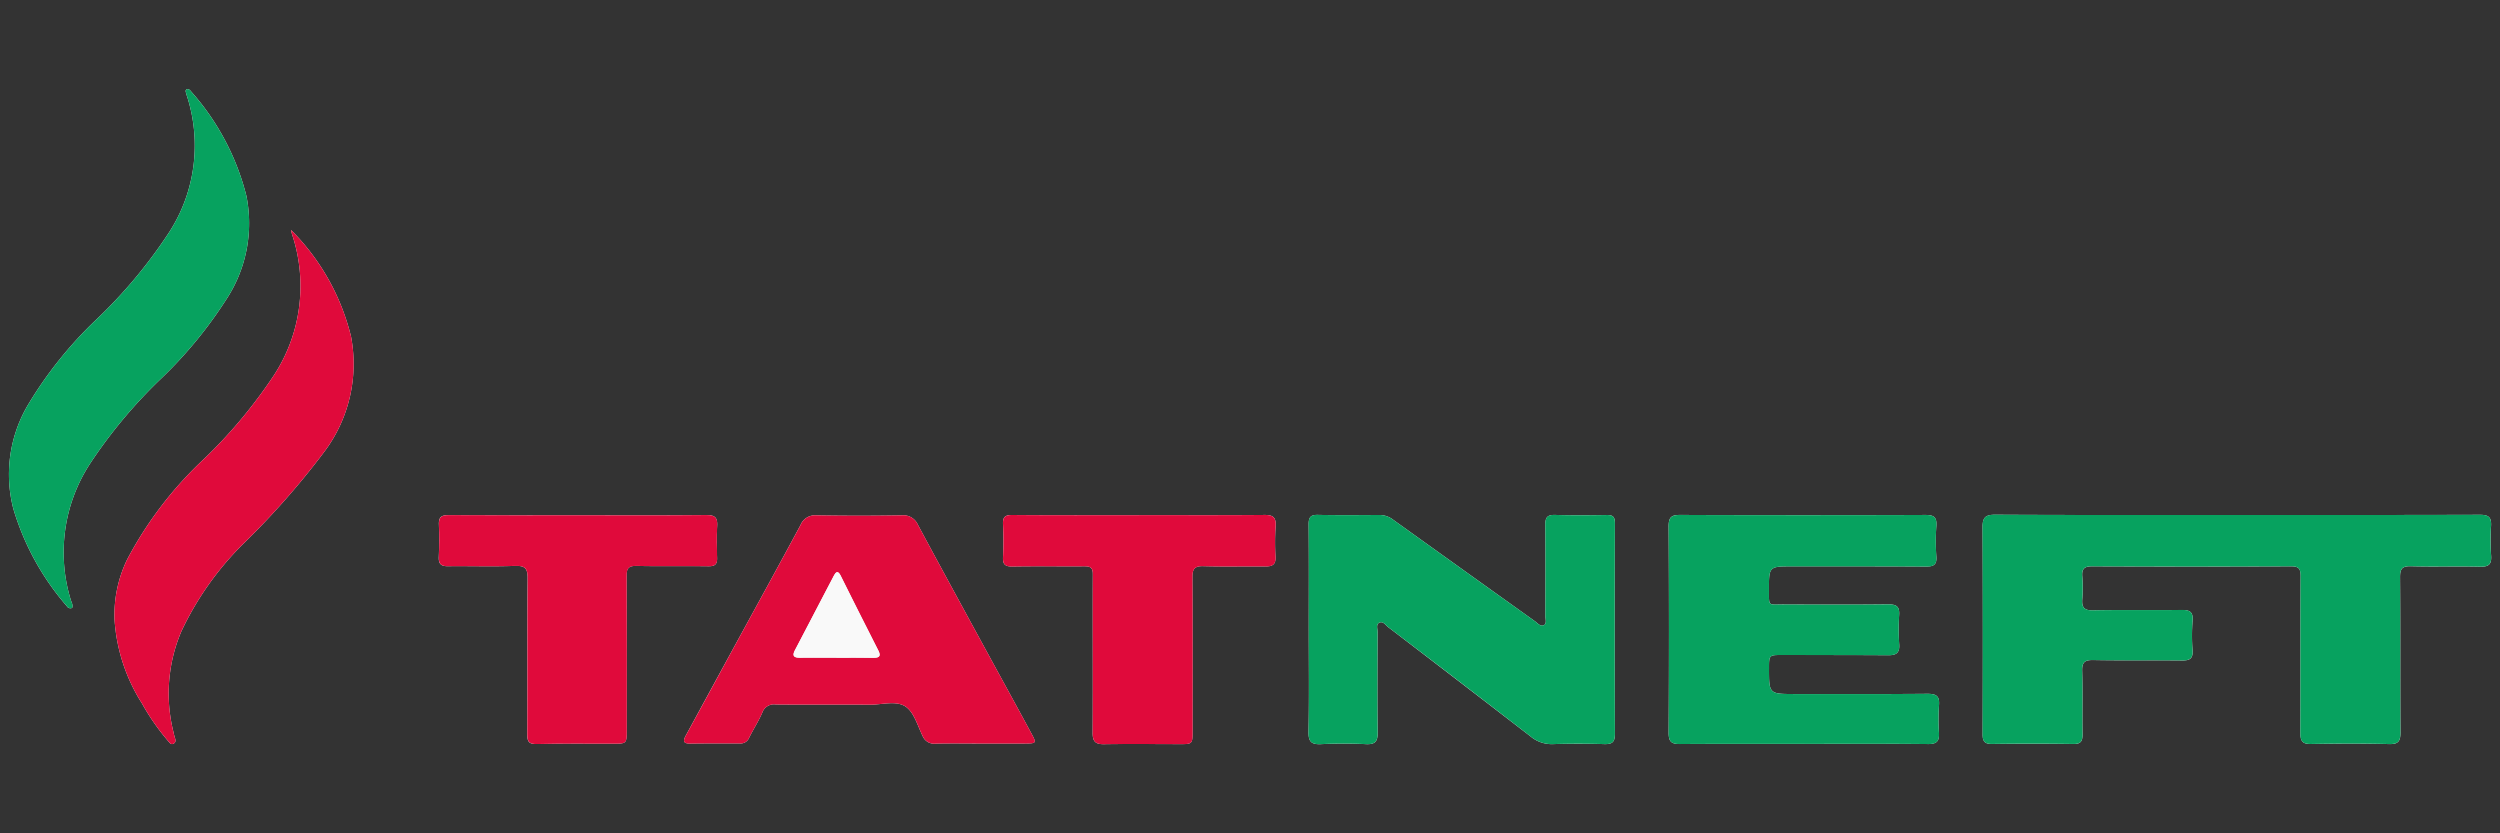
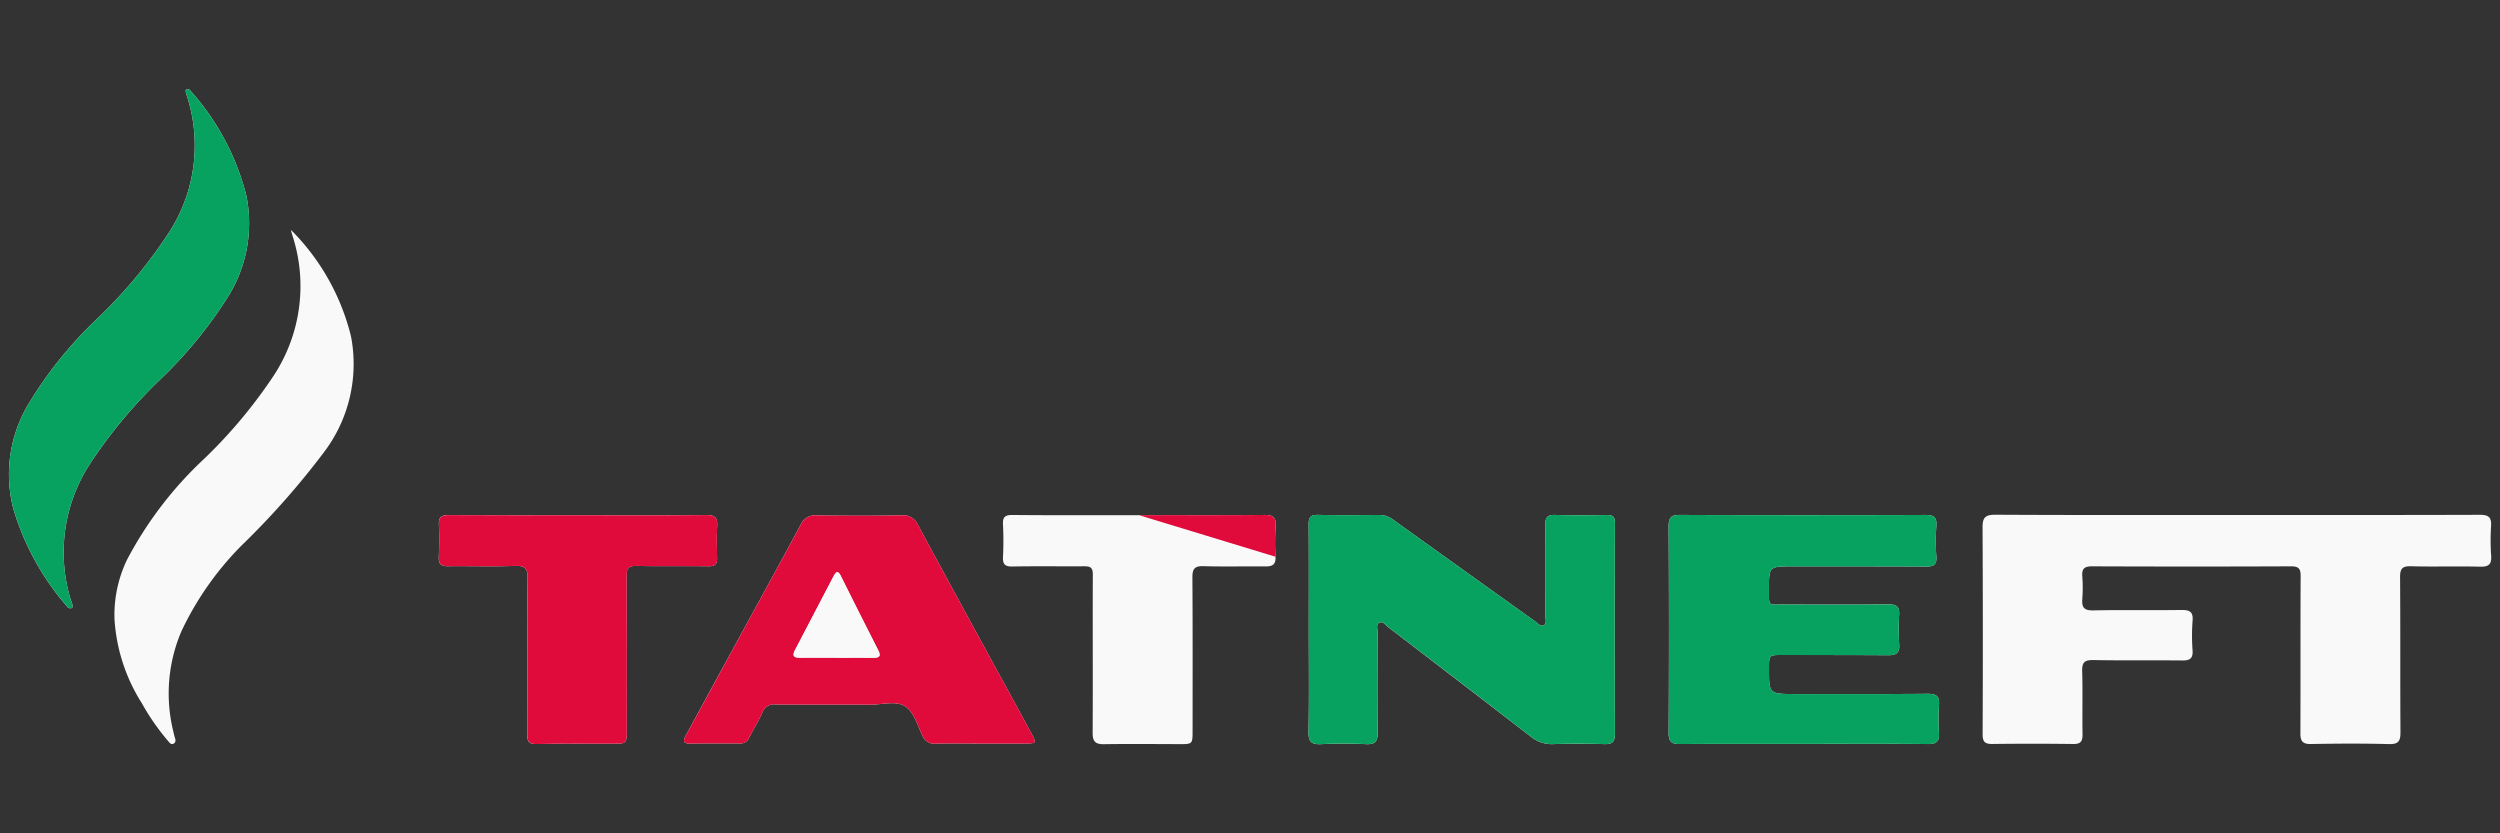
<svg xmlns="http://www.w3.org/2000/svg" id="Слой_1" data-name="Слой 1" viewBox="0 0 120 40">
  <rect x="0" y="0" width="120" height="40" fill="#333333" stroke="none" />
  <defs>
    <style>.cls-1{fill:#f9f9f9;}.cls-2{fill:#07a25f;}.cls-3{fill:#e00a3b;}</style>
  </defs>
  <title>TATNEFT</title>
  <path class="cls-1" d="M107.406,24.719c-3.874,0-7.748.009-11.621-.012-.478-.003-.624.123-.622.599q.025,4.971.003,9.943c-.001.351.109.466.462.462q1.944-.025,3.889.001c.374.006.449-.145.444-.477-.016-1.01.013-2.021-.016-3.03-.012-.427.13-.53.543-.522,1.423.027,2.846.004,4.269.019.362.004.512-.1.486-.485a9.479,9.479,0,0,1,.001-1.419c.036-.441-.147-.525-.545-.519-1.407.021-2.815-.01-4.221.02-.438.009-.558-.139-.528-.541a7.218,7.218,0,0,0-0-1.088c-.029-.37.098-.488.476-.486q4.767.02,9.534-0c.376-.002.473.107.471.479-.016,2.509-.001,5.019-.012,7.528-.002.38.104.53.51.522,1.249-.023,2.499-.03,3.747.003.461.012.548-.156.546-.571-.016-2.478.001-4.956-.018-7.433-.003-.411.099-.544.526-.532,1.106.031,2.214-.008,3.32.021.429.011.554-.131.524-.542a10.916,10.916,0,0,1-.002-1.419c.024-.416-.127-.531-.543-.529C115.154,24.725,111.28,24.718,107.406,24.719ZM62.821,30.198c0,1.641.021,3.282-.012,4.923-.01.497.15.622.618.598a21.283,21.283,0,0,1,2.133-0c.44.022.574-.12.568-.558-.022-1.609-.01-3.219-.005-4.828 0-.15-.078-.357.075-.439.187-.1.307.111.436.21q3.419,2.614,6.829,5.241a1.577,1.577,0,0,0,1.079.373c.821-.028,1.644-.025,2.466-.001.389.011.511-.104.509-.507q-.024-5.041 0-10.082c.001-.322-.094-.411-.398-.406-.822.013-1.645.022-2.466-.005-.382-.012-.484.121-.479.487.017,1.451.008,2.903.004,4.355-0.0.153.073.367-.062.445-.167.097-.309-.091-.444-.188q-3.408-2.436-6.812-4.877a1.069,1.069,0,0,0-.657-.219c-.98.006-1.96.017-2.94-.005-.363-.008-.452.122-.448.466C62.83,26.853,62.822,28.526,62.821,30.198Zm23.791,5.509v-.003c1.976,0,3.953-.013,5.929.01.432.005.551-.143.529-.542a9.479,9.479,0,0,1,.003-1.325c.038-.457-.157-.547-.574-.544-2.119.019-4.237.01-6.356.01-1.231-0-1.231-.002-1.23-1.24.001-.633.001-.634.637-.633,1.692.002,3.384-.001,5.075.011.366.003.564-.091.538-.506a10.659,10.659,0,0,1-.004-1.419c.032-.436-.152-.521-.548-.516-1.66.019-3.32.012-4.981.006-.775-.003-.717.119-.72-.698-.003-1.135-.001-1.134,1.142-1.133,2.135.002,4.269-.004,6.404.009.359.002.517-.086.489-.478a10.136,10.136,0,0,1-0-1.467c.031-.421-.113-.532-.53-.531q-5.882.022-11.764-.001c-.429-.002-.56.112-.557.56q.031,4.948.001,9.895c-.002.425.13.544.539.541C82.628,35.699,84.62,35.707,86.612,35.707Zm-39.56-.018c.711,0,1.423.002,2.134-.001.565-.002.577-.01.316-.493-.734-1.359-1.48-2.712-2.219-4.068-1.078-1.978-2.158-3.955-3.225-5.94A.766.766,0,0,0,43.269,24.737q-2.039.036-4.078-0a.751.751,0,0,0-.766.465c-1.09,2.026-2.2,4.041-3.303,6.06q-1.099,2.013-2.195,4.027c-.136.248-.168.408.206.403.79-.012,1.581-.01,2.371-.008a.44.44,0,0,0,.452-.266c.201-.409.454-.795.634-1.212a.595.595,0,0,1,.657-.391c1.502.015,3.003-.002,4.505.01.582.005,1.268-.213,1.717.092.405.275.573.913.814,1.406a.601.601,0,0,0,.635.371C45.63,35.677,46.341,35.688,47.053,35.69ZM13.964,11.033c.019.076.035.152.058.227a7.828,7.828,0,0,1-.871,6.749A23.69,23.69,0,0,1,9.805,22.017a18.247,18.247,0,0,0-3.713,4.86,6.125,6.125,0,0,0-.596,2.842A8.503,8.503,0,0,0,6.814,33.764a10.958,10.958,0,0,0,1.267,1.819c.063.069.124.166.231.121.124-.052.129-.161.087-.28a2.625,2.625,0,0,1-.07-.275A7.598,7.598,0,0,1,8.71,30.297,14.766,14.766,0,0,1,11.601,26.178,38.415,38.415,0,0,0,15.541,21.719a7.01,7.01,0,0,0,1.307-5.573A10.878,10.878,0,0,0,13.964,11.033Zm-5.01-6.745c-.017.028-.049.056-.046.078A1.667,1.667,0,0,0,8.967,4.59a7.68,7.68,0,0,1-.852,6.565,23.515,23.515,0,0,1-3.509,4.2A19.415,19.415,0,0,0,1.386,19.362,6.564,6.564,0,0,0,.637,24.41a12.563,12.563,0,0,0,2.572,4.688.197.197,0,0,0,.254.081c.053-.142-.033-.267-.07-.396a7.793,7.793,0,0,1,.952-6.561,23.733,23.733,0,0,1,3.427-4.086,20.736,20.736,0,0,0,3.084-3.754,6.643,6.643,0,0,0,.972-4.974A11.898,11.898,0,0,0,9.186,4.406C9.131,4.338,9.07,4.249,8.954,4.288ZM54.666,24.726v.002c-2.025,0-4.049.01-6.074-.009-.366-.003-.465.111-.448.457.025.52.026,1.043-0,1.562-.018.355.103.461.458.454,1.138-.021,2.278-.003,3.416-.01.271-.002.439.025.437.377-.011,2.54.007,5.08-.008,7.621-.002.424.143.547.549.541,1.202-.018,2.404-.006,3.606-.003.639.001.642.003.642-.658.001-2.447.008-4.894-.009-7.342-.003-.407.103-.554.529-.542.996.029,1.993.003,2.989.012.334.003.491-.098.471-.465A11.873,11.873,0,0,1,61.23,25.257c.029-.42-.121-.543-.537-.539C58.684,24.736,56.675,24.726,54.666,24.726Zm-26.877.007c-2.086,0-4.172.008-6.258-.007-.352-.003-.478.102-.465.453.02.52.017,1.042-.005,1.561-.014.331.111.442.438.438,1.074-.013,2.15.024,3.223-.015.491-.018.607.133.603.606-.022,2.492-.003,4.985-.017,7.477-.002.371.091.478.48.467,1.216-.033,2.433-.013,3.649-.016.643-.001.646-.003.646-.662.002-2.461.008-4.922-.007-7.383-.002-.364.085-.496.472-.488,1.153.025,2.307.001,3.461.016.309.004.423-.094.412-.404-.018-.504-.028-1.011.003-1.514.025-.405-.09-.544-.522-.539C31.867,24.745,29.828,24.733,27.789,24.733Z" />
-   <path class="cls-2" d="M107.406,24.719c3.874-0,7.748.006,11.621-.01.416-.002.568.113.543.529a10.916,10.916,0,0,0,.002,1.419c.03.411-.095.553-.524.542-1.106-.029-2.214.01-3.32-.021-.427-.012-.529.121-.526.532.019,2.478.002,4.956.018,7.433.003.415-.084.583-.546.571-1.248-.033-2.498-.026-3.747-.003-.407.007-.512-.142-.51-.522.011-2.509-.004-5.019.012-7.528.002-.371-.095-.48-.471-.479q-4.767.021-9.534 0c-.379-.002-.505.116-.476.486a7.218,7.218,0,0,1,0,1.088c-.03.403.09.551.528.541,1.407-.03,2.814.001,4.221-.02.398-.006.581.079.545.519a9.479,9.479,0,0,0-.001,1.419c.027.385-.124.488-.486.485-1.423-.015-2.846.008-4.269-.019-.413-.008-.555.095-.543.522.029,1.009-.001,2.02.016,3.03.005.332-.07.483-.444.477q-1.944-.029-3.889-.001c-.353.005-.463-.111-.462-.462q.015-4.971-.003-9.943c-.002-.476.144-.601.622-.599C99.659,24.728,103.533,24.719,107.406,24.719Z" />
  <path class="cls-2" d="M62.821,30.198c0-1.673.009-3.345-.007-5.018-.003-.345.085-.474.448-.466.98.021,1.96.011,2.94.005a1.069,1.069,0,0,1,.657.219q3.402,2.444,6.812,4.877c.135.097.277.285.444.188.135-.078.062-.292.062-.445.004-1.452.013-2.903-.004-4.355-.004-.366.097-.5.479-.487.821.027,1.644.018,2.466.005.304-.005.399.084.398.406q-.021,5.041-0,10.082c.002.404-.121.518-.509.507-.821-.024-1.644-.027-2.466.001a1.577,1.577,0,0,1-1.079-.373q-3.404-2.634-6.829-5.241c-.129-.099-.249-.309-.436-.21-.153.082-.075.288-.075.439-.005,1.609-.017,3.219.005,4.828.006.439-.128.58-.568.558a21.283,21.283,0,0,0-2.133 0c-.468.024-.628-.101-.618-.598C62.841,33.481,62.821,31.839,62.821,30.198Z" />
  <path class="cls-2" d="M86.612,35.707c-1.992,0-3.985-.008-5.977.007-.409.003-.541-.116-.539-.541q.027-4.948-.001-9.895c-.003-.448.128-.561.557-.56q5.882.021,11.764.001c.417-.002.561.109.53.531a10.136,10.136,0,0,0,0,1.467c.028.393-.13.481-.489.478-2.134-.013-4.269-.008-6.404-.009-1.143-.001-1.145-.001-1.142,1.133.002.817-.055.695.72.698,1.66.006,3.321.013,4.981-.006.396-.005.579.08.548.516a10.659,10.659,0,0,0,.004,1.419c.026.415-.172.509-.538.506-1.692-.012-3.384-.009-5.075-.011-.637-.001-.637,0-.637.633-.001,1.238-.001,1.24,1.23,1.24,2.119.001,4.238.009,6.356-.01.417-.004.612.087.574.544a9.479,9.479,0,0,0-.003,1.325c.023.399-.097.547-.529.542-1.976-.023-3.953-.01-5.929-.01Z" />
  <path class="cls-3" d="M47.053,35.689c-.711-.001-1.423-.012-2.134.005a.601.601,0,0,1-.635-.371c-.242-.493-.409-1.131-.814-1.406-.449-.305-1.135-.087-1.717-.092-1.502-.012-3.004.005-4.505-.01a.595.595,0,0,0-.657.391c-.18.417-.433.803-.634,1.212a.44.44,0,0,1-.452.266c-.79-.002-1.581-.004-2.371.008-.374.006-.342-.155-.206-.403q1.101-2.011,2.195-4.027c1.102-2.019,2.213-4.034,3.303-6.06a.751.751,0,0,1,.766-.465q2.039.033,4.078 0a.766.766,0,0,1,.79.451c1.066,1.985,2.147,3.962,3.225,5.94.739,1.356,1.485,2.709,2.219,4.068.261.483.249.491-.316.493C48.475,35.691,47.764,35.69,47.053,35.689Zm-6.904-4.121,0,.003c.584,0,1.168-.006,1.752.003.265.004.411-.048.26-.346-.604-1.194-1.211-2.387-1.805-3.587-.142-.287-.241-.179-.339.008-.622,1.185-1.237,2.374-1.86,3.559-.148.282-.044.365.239.362C38.981,31.564,39.565,31.568,40.149,31.568Z" />
-   <path class="cls-3" d="M13.964,11.033a10.878,10.878,0,0,1,2.885,5.112A7.01,7.01,0,0,1,15.541,21.719,38.415,38.415,0,0,1,11.601,26.178,14.766,14.766,0,0,0,8.71,30.297a7.598,7.598,0,0,0-.381,4.852,2.625,2.625,0,0,0,.07.275c.042.119.037.228-.087.28-.107.045-.168-.052-.231-.121A10.958,10.958,0,0,1,6.814,33.764a8.503,8.503,0,0,1-1.318-4.045,6.125,6.125,0,0,1,.596-2.842,18.247,18.247,0,0,1,3.713-4.86,23.69,23.69,0,0,0,3.346-4.009,7.828,7.828,0,0,0,.871-6.749C13.998,11.185,13.983,11.109,13.964,11.033Z" />
  <path class="cls-2" d="M8.954,4.288c.117-.039.177.051.232.119A11.898,11.898,0,0,1,11.829,9.407a6.643,6.643,0,0,1-.972,4.974,20.736,20.736,0,0,1-3.084,3.754,23.733,23.733,0,0,0-3.427,4.086,7.793,7.793,0,0,0-.952,6.561c.037.129.123.254.07.396a.197.197,0,0,1-.254-.081A12.563,12.563,0,0,1,.637,24.41a6.564,6.564,0,0,1,.749-5.048,19.415,19.415,0,0,1,3.22-4.007,23.515,23.515,0,0,0,3.509-4.2A7.68,7.68,0,0,0,8.967,4.59a1.667,1.667,0,0,1-.059-.224C8.904,4.344,8.936,4.315,8.954,4.288Z" />
-   <path class="cls-3" d="M54.666,24.726c2.009,0,4.018.01,6.026-.008.416-.004.566.12.537.539a11.873,11.873,0,0,0-.003,1.467c.021.366-.137.468-.471.465-.996-.01-1.994.016-2.989-.012-.426-.012-.532.134-.529.542.017,2.447.01,4.894.009,7.342-0.0.661-.003.659-.642.658-1.202-.002-2.404-.015-3.606.003-.406.006-.552-.117-.549-.541.015-2.54-.003-5.08.008-7.621.002-.352-.166-.379-.437-.377-1.139.007-2.278-.011-3.416.01-.356.007-.476-.099-.458-.454.026-.52.025-1.043 0-1.562-.017-.346.082-.46.448-.457,2.025.018,4.049.009,6.074.009Z" />
+   <path class="cls-3" d="M54.666,24.726c2.009,0,4.018.01,6.026-.008.416-.004.566.12.537.539a11.873,11.873,0,0,0-.003,1.467Z" />
  <path class="cls-3" d="M27.789,24.733c2.039-0,4.078.013,6.116-.01.431-.005.547.134.522.539-.032.503-.021,1.01-.003,1.514.011.31-.104.408-.412.404-1.153-.015-2.308.009-3.461-.016-.387-.008-.474.124-.472.488.014,2.461.008,4.922.007,7.383-0.0.66-.004.661-.646.662-1.217.002-2.434-.017-3.649.016-.388.01-.482-.096-.48-.467.014-2.492-.006-4.985.017-7.477.004-.473-.112-.624-.603-.606-1.073.04-2.149.002-3.223.015-.328.004-.452-.107-.438-.438.022-.52.025-1.042.005-1.561-.014-.351.113-.456.465-.453C23.617,24.741,25.703,24.733,27.789,24.733Z" />
  <path class="cls-1" d="M40.149,31.568c-.584,0-1.168-.004-1.752.002-.283.003-.387-.08-.239-.362.623-1.185,1.238-2.374,1.86-3.559.098-.187.197-.295.339-.008.594,1.199,1.201,2.392,1.805,3.587.151.299.005.35-.26.346-.584-.009-1.168-.003-1.752-.003Z" />
</svg>